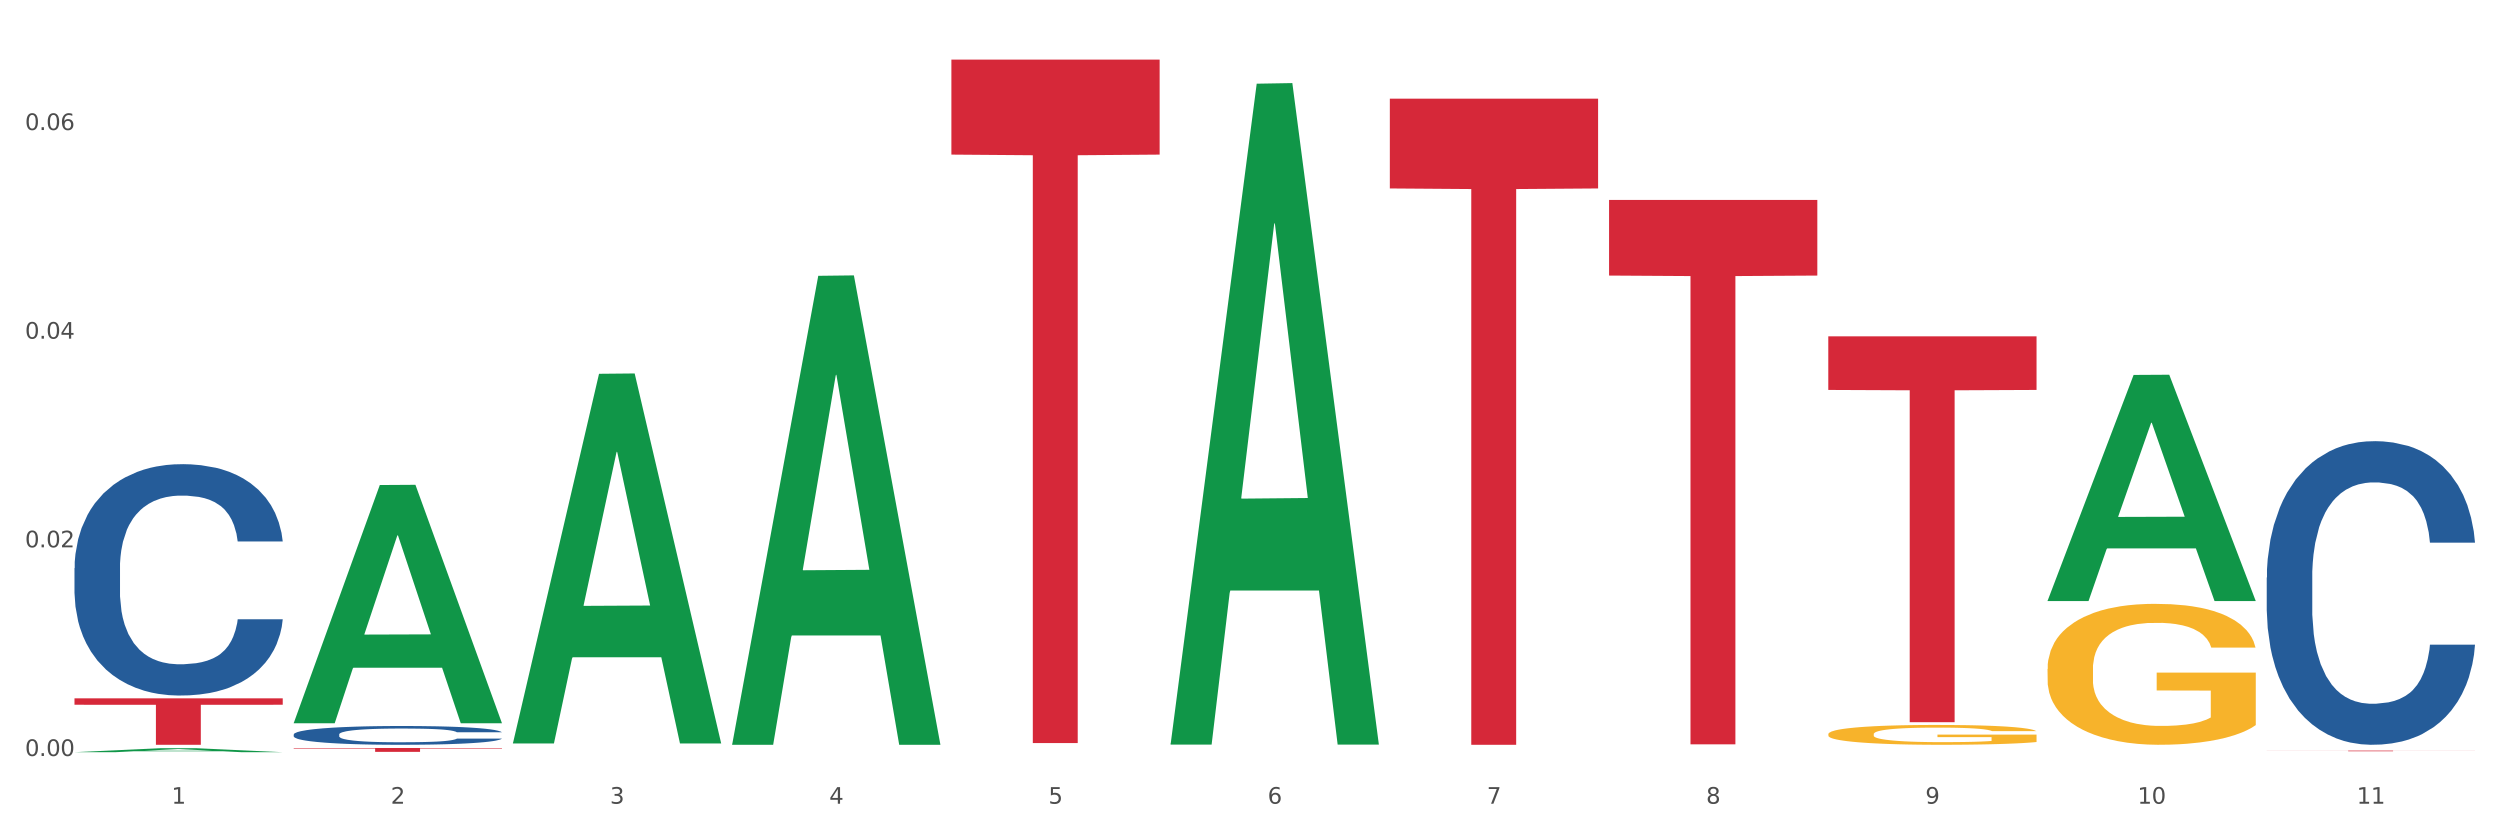
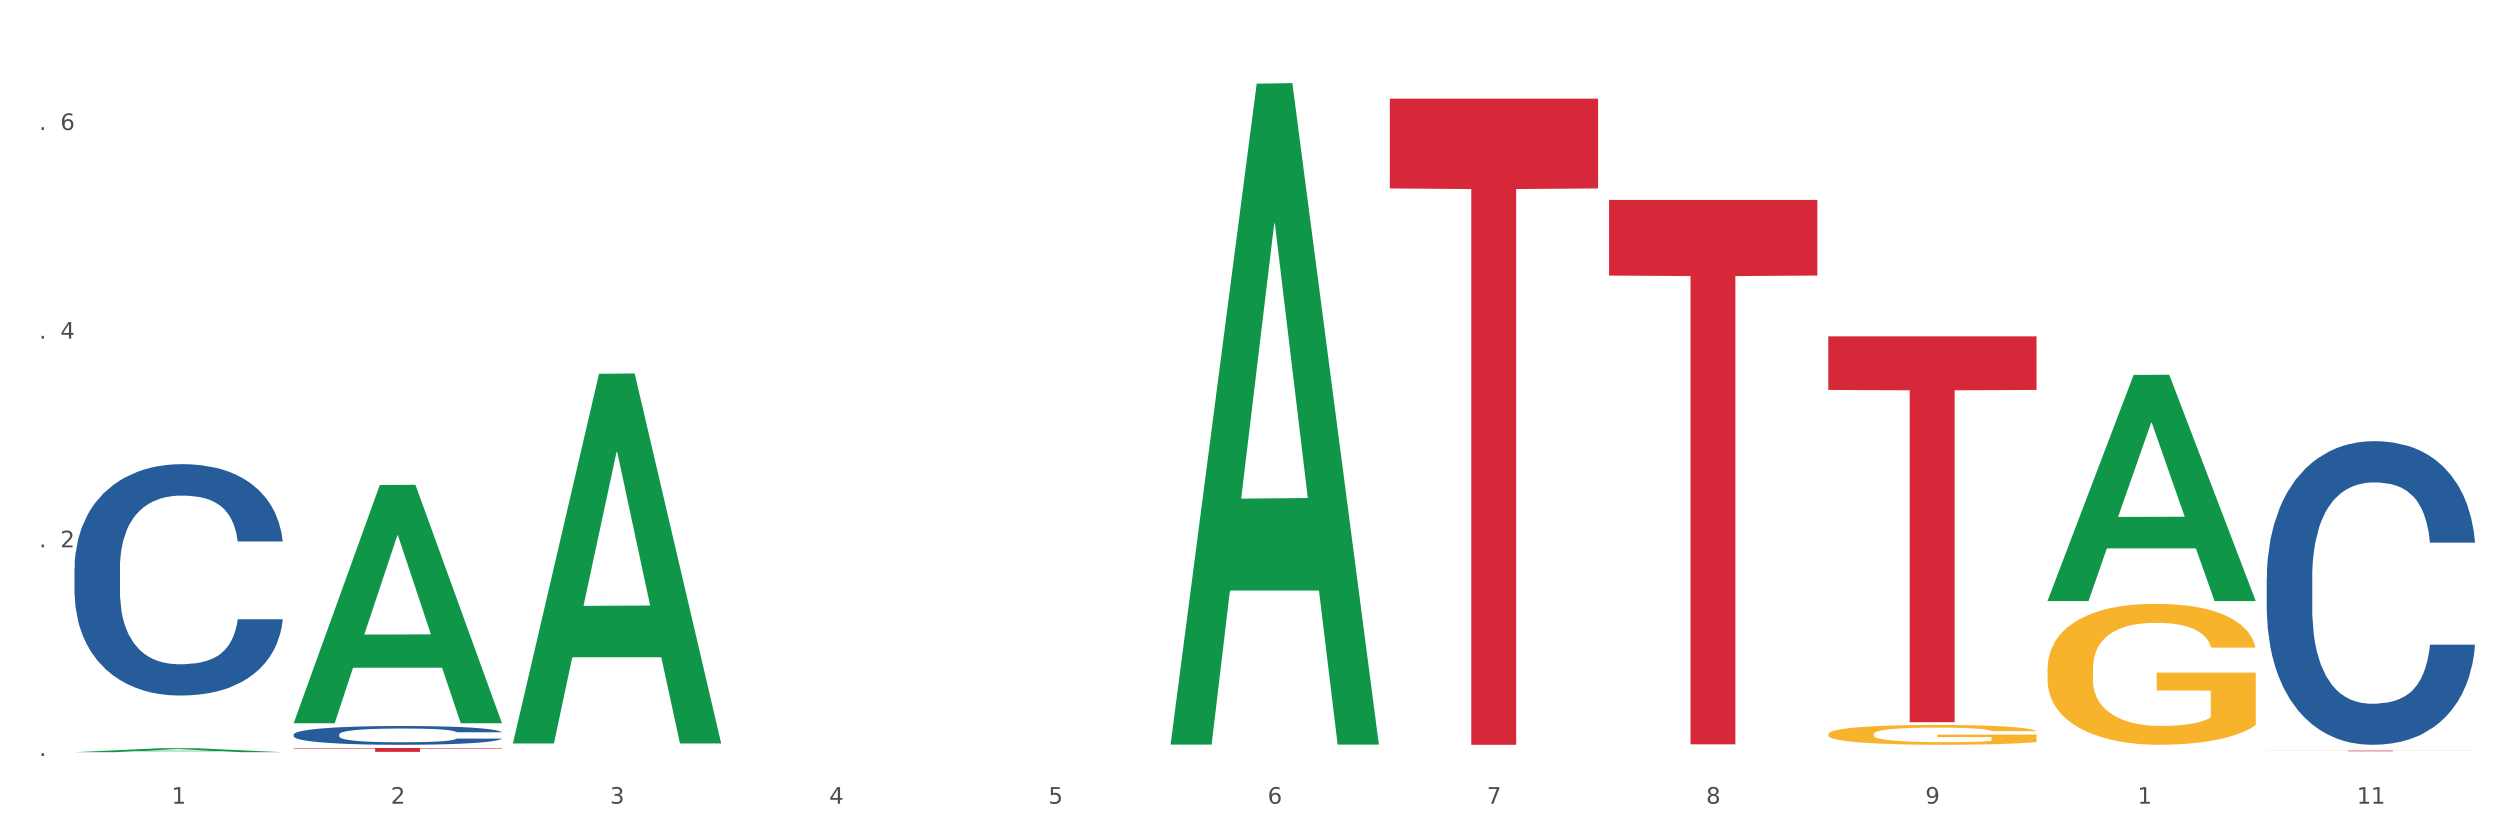
<svg xmlns="http://www.w3.org/2000/svg" xmlns:xlink="http://www.w3.org/1999/xlink" width="1080pt" height="360pt" viewBox="0 0 1080 360" version="1.1">
  <rect x="0" y="0" width="1080" height="360" fill="#333333" stroke="none" />
  <defs>
    <style type="text/css">*{stroke-linejoin: round; stroke-linecap: butt}</style>
  </defs>
  <g id="figure_1">
    <g id="patch_1">
      <path d="M 0 360  L 1080 360  L 1080 0  L 0 0  z " style="fill: #ffffff; stroke: #ffffff; stroke-linejoin: miter" />
    </g>
    <g id="axes_1">
      <g id="matplotlib.axis_1">
        <g id="xtick_1">
          <g id="text_1">
            <g style="fill: #4d4d4d" transform="translate(74.106 347.204) scale(0.096 -0.096)">
              <defs>
                <path id="DejaVuSans-31" d="M 794 531  L 1825 531  L 1825 4091  L 703 3866  L 703 4441  L 1819 4666  L 2450 4666  L 2450 531  L 3481 531  L 3481 0  L 794 0  L 794 531  z " transform="scale(0.016)" />
              </defs>
              <use xlink:href="#DejaVuSans-31" />
            </g>
          </g>
        </g>
        <g id="xtick_2">
          <g id="text_2">
            <g style="fill: #4d4d4d" transform="translate(168.812 347.204) scale(0.096 -0.096)">
              <defs>
                <path id="DejaVuSans-32" d="M 1228 531  L 3431 531  L 3431 0  L 469 0  L 469 531  Q 828 903 1448 1529  Q 2069 2156 2228 2338  Q 2531 2678 2651 2914  Q 2772 3150 2772 3378  Q 2772 3750 2511 3984  Q 2250 4219 1831 4219  Q 1534 4219 1204 4116  Q 875 4013 500 3803  L 500 4441  Q 881 4594 1212 4672  Q 1544 4750 1819 4750  Q 2544 4750 2975 4387  Q 3406 4025 3406 3419  Q 3406 3131 3298 2873  Q 3191 2616 2906 2266  Q 2828 2175 2409 1742  Q 1991 1309 1228 531  z " transform="scale(0.016)" />
              </defs>
              <use xlink:href="#DejaVuSans-32" />
            </g>
          </g>
        </g>
        <g id="xtick_3">
          <g id="text_3">
            <g style="fill: #4d4d4d" transform="translate(263.517 347.204) scale(0.096 -0.096)">
              <defs>
                <path id="DejaVuSans-33" d="M 2597 2516  Q 3050 2419 3304 2112  Q 3559 1806 3559 1356  Q 3559 666 3084 287  Q 2609 -91 1734 -91  Q 1441 -91 1130 -33  Q 819 25 488 141  L 488 750  Q 750 597 1062 519  Q 1375 441 1716 441  Q 2309 441 2620 675  Q 2931 909 2931 1356  Q 2931 1769 2642 2001  Q 2353 2234 1838 2234  L 1294 2234  L 1294 2753  L 1863 2753  Q 2328 2753 2575 2939  Q 2822 3125 2822 3475  Q 2822 3834 2567 4026  Q 2313 4219 1838 4219  Q 1578 4219 1281 4162  Q 984 4106 628 3988  L 628 4550  Q 988 4650 1302 4700  Q 1616 4750 1894 4750  Q 2613 4750 3031 4423  Q 3450 4097 3450 3541  Q 3450 3153 3228 2886  Q 3006 2619 2597 2516  z " transform="scale(0.016)" />
              </defs>
              <use xlink:href="#DejaVuSans-33" />
            </g>
          </g>
        </g>
        <g id="xtick_4">
          <g id="text_4">
            <g style="fill: #4d4d4d" transform="translate(358.223 347.204) scale(0.096 -0.096)">
              <defs>
                <path id="DejaVuSans-34" d="M 2419 4116  L 825 1625  L 2419 1625  L 2419 4116  z M 2253 4666  L 3047 4666  L 3047 1625  L 3713 1625  L 3713 1100  L 3047 1100  L 3047 0  L 2419 0  L 2419 1100  L 313 1100  L 313 1709  L 2253 4666  z " transform="scale(0.016)" />
              </defs>
              <use xlink:href="#DejaVuSans-34" />
            </g>
          </g>
        </g>
        <g id="xtick_5">
          <g id="text_5">
            <g style="fill: #4d4d4d" transform="translate(452.928 347.204) scale(0.096 -0.096)">
              <defs>
                <path id="DejaVuSans-35" d="M 691 4666  L 3169 4666  L 3169 4134  L 1269 4134  L 1269 2991  Q 1406 3038 1543 3061  Q 1681 3084 1819 3084  Q 2600 3084 3056 2656  Q 3513 2228 3513 1497  Q 3513 744 3044 326  Q 2575 -91 1722 -91  Q 1428 -91 1123 -41  Q 819 9 494 109  L 494 744  Q 775 591 1075 516  Q 1375 441 1709 441  Q 2250 441 2565 725  Q 2881 1009 2881 1497  Q 2881 1984 2565 2268  Q 2250 2553 1709 2553  Q 1456 2553 1204 2497  Q 953 2441 691 2322  L 691 4666  z " transform="scale(0.016)" />
              </defs>
              <use xlink:href="#DejaVuSans-35" />
            </g>
          </g>
        </g>
        <g id="xtick_6">
          <g id="text_6">
            <g style="fill: #4d4d4d" transform="translate(547.634 347.204) scale(0.096 -0.096)">
              <defs>
                <path id="DejaVuSans-36" d="M 2113 2584  Q 1688 2584 1439 2293  Q 1191 2003 1191 1497  Q 1191 994 1439 701  Q 1688 409 2113 409  Q 2538 409 2786 701  Q 3034 994 3034 1497  Q 3034 2003 2786 2293  Q 2538 2584 2113 2584  z M 3366 4563  L 3366 3988  Q 3128 4100 2886 4159  Q 2644 4219 2406 4219  Q 1781 4219 1451 3797  Q 1122 3375 1075 2522  Q 1259 2794 1537 2939  Q 1816 3084 2150 3084  Q 2853 3084 3261 2657  Q 3669 2231 3669 1497  Q 3669 778 3244 343  Q 2819 -91 2113 -91  Q 1303 -91 875 529  Q 447 1150 447 2328  Q 447 3434 972 4092  Q 1497 4750 2381 4750  Q 2619 4750 2861 4703  Q 3103 4656 3366 4563  z " transform="scale(0.016)" />
              </defs>
              <use xlink:href="#DejaVuSans-36" />
            </g>
          </g>
        </g>
        <g id="xtick_7">
          <g id="text_7">
            <g style="fill: #4d4d4d" transform="translate(642.339 347.204) scale(0.096 -0.096)">
              <defs>
                <path id="DejaVuSans-37" d="M 525 4666  L 3525 4666  L 3525 4397  L 1831 0  L 1172 0  L 2766 4134  L 525 4134  L 525 4666  z " transform="scale(0.016)" />
              </defs>
              <use xlink:href="#DejaVuSans-37" />
            </g>
          </g>
        </g>
        <g id="xtick_8">
          <g id="text_8">
            <g style="fill: #4d4d4d" transform="translate(737.044 347.204) scale(0.096 -0.096)">
              <defs>
                <path id="DejaVuSans-38" d="M 2034 2216  Q 1584 2216 1326 1975  Q 1069 1734 1069 1313  Q 1069 891 1326 650  Q 1584 409 2034 409  Q 2484 409 2743 651  Q 3003 894 3003 1313  Q 3003 1734 2745 1975  Q 2488 2216 2034 2216  z M 1403 2484  Q 997 2584 770 2862  Q 544 3141 544 3541  Q 544 4100 942 4425  Q 1341 4750 2034 4750  Q 2731 4750 3128 4425  Q 3525 4100 3525 3541  Q 3525 3141 3298 2862  Q 3072 2584 2669 2484  Q 3125 2378 3379 2068  Q 3634 1759 3634 1313  Q 3634 634 3220 271  Q 2806 -91 2034 -91  Q 1263 -91 848 271  Q 434 634 434 1313  Q 434 1759 690 2068  Q 947 2378 1403 2484  z M 1172 3481  Q 1172 3119 1398 2916  Q 1625 2713 2034 2713  Q 2441 2713 2670 2916  Q 2900 3119 2900 3481  Q 2900 3844 2670 4047  Q 2441 4250 2034 4250  Q 1625 4250 1398 4047  Q 1172 3844 1172 3481  z " transform="scale(0.016)" />
              </defs>
              <use xlink:href="#DejaVuSans-38" />
            </g>
          </g>
        </g>
        <g id="xtick_9">
          <g id="text_9">
            <g style="fill: #4d4d4d" transform="translate(831.75 347.204) scale(0.096 -0.096)">
              <defs>
                <path id="DejaVuSans-39" d="M 703 97  L 703 672  Q 941 559 1184 500  Q 1428 441 1663 441  Q 2288 441 2617 861  Q 2947 1281 2994 2138  Q 2813 1869 2534 1725  Q 2256 1581 1919 1581  Q 1219 1581 811 2004  Q 403 2428 403 3163  Q 403 3881 828 4315  Q 1253 4750 1959 4750  Q 2769 4750 3195 4129  Q 3622 3509 3622 2328  Q 3622 1225 3098 567  Q 2575 -91 1691 -91  Q 1453 -91 1209 -44  Q 966 3 703 97  z M 1959 2075  Q 2384 2075 2632 2365  Q 2881 2656 2881 3163  Q 2881 3666 2632 3958  Q 2384 4250 1959 4250  Q 1534 4250 1286 3958  Q 1038 3666 1038 3163  Q 1038 2656 1286 2365  Q 1534 2075 1959 2075  z " transform="scale(0.016)" />
              </defs>
              <use xlink:href="#DejaVuSans-39" />
            </g>
          </g>
        </g>
        <g id="xtick_10">
          <g id="text_10">
            <g style="fill: #4d4d4d" transform="translate(923.401 347.204) scale(0.096 -0.096)">
              <defs>
-                 <path id="DejaVuSans-30" d="M 2034 4250  Q 1547 4250 1301 3770  Q 1056 3291 1056 2328  Q 1056 1369 1301 889  Q 1547 409 2034 409  Q 2525 409 2770 889  Q 3016 1369 3016 2328  Q 3016 3291 2770 3770  Q 2525 4250 2034 4250  z M 2034 4750  Q 2819 4750 3233 4129  Q 3647 3509 3647 2328  Q 3647 1150 3233 529  Q 2819 -91 2034 -91  Q 1250 -91 836 529  Q 422 1150 422 2328  Q 422 3509 836 4129  Q 1250 4750 2034 4750  z " transform="scale(0.016)" />
-               </defs>
+                 </defs>
              <use xlink:href="#DejaVuSans-31" />
              <use xlink:href="#DejaVuSans-30" transform="translate(63.623 0)" />
            </g>
          </g>
        </g>
        <g id="xtick_11">
          <g id="text_11">
            <g style="fill: #4d4d4d" transform="translate(1018.107 347.204) scale(0.096 -0.096)">
              <use xlink:href="#DejaVuSans-31" />
              <use xlink:href="#DejaVuSans-31" transform="translate(63.623 0)" />
            </g>
          </g>
        </g>
        <g id="xtick_12" />
        <g id="xtick_13" />
        <g id="xtick_14" />
        <g id="xtick_15" />
        <g id="xtick_16" />
        <g id="xtick_17" />
        <g id="xtick_18" />
        <g id="xtick_19" />
        <g id="xtick_20" />
        <g id="xtick_21" />
      </g>
      <g id="matplotlib.axis_2">
        <g id="ytick_1">
          <g id="text_12">
            <g style="fill: #4d4d4d" transform="translate(10.8 326.587) scale(0.096 -0.096)">
              <defs>
                <path id="DejaVuSans-2e" d="M 684 794  L 1344 794  L 1344 0  L 684 0  L 684 794  z " transform="scale(0.016)" />
              </defs>
              <use xlink:href="#DejaVuSans-30" />
              <use xlink:href="#DejaVuSans-2e" transform="translate(63.623 0)" />
              <use xlink:href="#DejaVuSans-30" transform="translate(95.41 0)" />
              <use xlink:href="#DejaVuSans-30" transform="translate(159.033 0)" />
            </g>
          </g>
        </g>
        <g id="ytick_2">
          <g id="text_13">
            <g style="fill: #4d4d4d" transform="translate(10.8 236.449) scale(0.096 -0.096)">
              <use xlink:href="#DejaVuSans-30" />
              <use xlink:href="#DejaVuSans-2e" transform="translate(63.623 0)" />
              <use xlink:href="#DejaVuSans-30" transform="translate(95.41 0)" />
              <use xlink:href="#DejaVuSans-32" transform="translate(159.033 0)" />
            </g>
          </g>
        </g>
        <g id="ytick_3">
          <g id="text_14">
            <g style="fill: #4d4d4d" transform="translate(10.8 146.311) scale(0.096 -0.096)">
              <use xlink:href="#DejaVuSans-30" />
              <use xlink:href="#DejaVuSans-2e" transform="translate(63.623 0)" />
              <use xlink:href="#DejaVuSans-30" transform="translate(95.41 0)" />
              <use xlink:href="#DejaVuSans-34" transform="translate(159.033 0)" />
            </g>
          </g>
        </g>
        <g id="ytick_4">
          <g id="text_15">
            <g style="fill: #4d4d4d" transform="translate(10.8 56.173) scale(0.096 -0.096)">
              <use xlink:href="#DejaVuSans-30" />
              <use xlink:href="#DejaVuSans-2e" transform="translate(63.623 0)" />
              <use xlink:href="#DejaVuSans-30" transform="translate(95.41 0)" />
              <use xlink:href="#DejaVuSans-36" transform="translate(159.033 0)" />
            </g>
          </g>
        </g>
        <g id="ytick_5" />
        <g id="ytick_6" />
        <g id="ytick_7" />
      </g>
      <g id="PolyCollection_1">
        <path d="M 32.175 324.946  L 32.268 324.945  L 69.369 323.224  L 84.766 323.222  L 122.145 324.95  L 104.337 324.95  L 96.267 324.547  L 57.96 324.547  L 57.682 324.554  L 49.891 324.95  L 32.175 324.95  L 32.175 324.946  L 62.783 324.307  L 91.444 324.306  L 77.253 323.591  L 77.067 323.587  L 76.882 323.592  L 62.691 324.306  L 62.783 324.307  L 32.175 324.946  z " clip-path="url(#pb61b08205d)" style="fill: #109648" />
        <path d="M 32.175 245.429  L 32.281 245.338  L 32.281 242.782  L 32.6 239.313  L 33.77 232.923  L 35.259 228.084  L 37.811 222.424  L 39.194 220.051  L 41.002 217.403  L 44.724 213.113  L 48.978 209.461  L 51.956 207.453  L 54.189 206.175  L 59.187 203.892  L 62.059 202.888  L 65.036 202.067  L 67.589 201.519  L 71.843 200.88  L 75.246 200.606  L 79.181 200.515  L 82.477 200.606  L 86.838 200.971  L 93.219 202.067  L 95.665 202.706  L 98.961 203.801  L 102.365 205.262  L 105.13 206.722  L 108.32 208.822  L 111.617 211.561  L 114.807 215.03  L 117.041 218.225  L 118.848 221.603  L 120.444 225.711  L 121.613 230.184  L 122.145 233.927  L 102.684 233.927  L 102.152 230.549  L 101.088 226.898  L 100.025 224.433  L 98.855 222.424  L 97.047 220.142  L 95.452 218.681  L 92.793 216.947  L 90.347 215.851  L 88.327 215.212  L 85.881 214.665  L 80.67 214.117  L 76.947 214.117  L 74.608 214.299  L 71.736 214.756  L 69.29 215.395  L 66.419 216.49  L 64.186 217.677  L 61.952 219.229  L 60.676 220.325  L 58.762 222.333  L 57.486 223.976  L 55.784 226.806  L 54.827 228.815  L 53.126 234.018  L 52.381 237.852  L 52.062 240.5  L 51.849 243.421  L 51.849 257.662  L 52.487 264.053  L 53.019 266.791  L 53.87 269.895  L 55.465 273.912  L 57.805 277.838  L 60.251 280.668  L 62.271 282.402  L 64.186 283.68  L 66.1 284.684  L 68.44 285.597  L 70.354 286.145  L 73.225 286.693  L 76.628 286.967  L 79.287 286.967  L 84.711 286.51  L 87.157 286.054  L 89.496 285.415  L 92.049 284.41  L 94.069 283.315  L 95.239 282.493  L 97.153 280.759  L 98.642 278.933  L 99.919 276.833  L 100.769 275.008  L 101.726 272.269  L 102.471 269.165  L 102.684 267.522  L 122.145 267.522  L 121.72 270.808  L 120.975 274.003  L 119.487 278.294  L 118.317 280.759  L 116.509 283.771  L 114.595 286.328  L 111.936 289.158  L 109.49 291.257  L 106.937 293.083  L 104.172 294.726  L 99.174 297.009  L 97.366 297.648  L 93.538 298.743  L 90.56 299.382  L 86.2 300.021  L 81.733 300.386  L 77.054 300.478  L 72.906 300.295  L 68.333 299.747  L 65.462 299.199  L 62.271 298.378  L 58.549 297.1  L 55.04 295.548  L 51.743 293.722  L 48.659 291.622  L 45.788 289.249  L 42.065 285.323  L 39.3 281.489  L 37.28 277.929  L 35.897 274.916  L 34.515 271.082  L 33.77 268.435  L 32.6 262.044  L 32.175 256.11  L 32.175 245.429  z " clip-path="url(#pb61b08205d)" style="fill: #255c99" />
-         <path d="M 410.997 25.759  L 500.967 25.759  L 500.967 66.789  L 465.576 67.066  L 465.576 321.003  L 446.175 321.003  L 446.175 67.066  L 410.997 66.789  L 410.997 26.037  L 410.997 25.759  z " clip-path="url(#pb61b08205d)" style="fill: #d62839" />
        <path d="M 600.408 42.62  L 690.378 42.62  L 690.378 81.41  L 654.987 81.672  L 654.987 321.751  L 635.586 321.751  L 635.586 81.672  L 600.408 81.41  L 600.408 42.882  L 600.408 42.62  z " clip-path="url(#pb61b08205d)" style="fill: #d62839" />
        <path d="M 695.113 86.357  L 785.084 86.357  L 785.084 119.043  L 749.692 119.264  L 749.692 321.565  L 730.291 321.565  L 730.291 119.264  L 695.113 119.043  L 695.113 86.578  L 695.113 86.357  z " clip-path="url(#pb61b08205d)" style="fill: #d62839" />
        <path d="M 789.819 145.285  L 879.789 145.285  L 879.789 168.452  L 844.398 168.608  L 844.398 311.989  L 824.997 311.989  L 824.997 168.608  L 789.819 168.452  L 789.819 145.442  L 789.819 145.285  z " clip-path="url(#pb61b08205d)" style="fill: #d62839" />
        <path d="M 979.23 324.261  L 1069.2 324.261  L 1069.2 324.299  L 1033.809 324.3  L 1033.809 324.539  L 1014.408 324.539  L 1014.408 324.3  L 979.23 324.299  L 979.23 324.261  L 979.23 324.261  z " clip-path="url(#pb61b08205d)" style="fill: #d62839" />
        <path d="M 126.88 323.142  L 216.851 323.142  L 216.851 323.375  L 181.46 323.377  L 181.46 324.818  L 162.058 324.818  L 162.058 323.377  L 126.88 323.375  L 126.88 323.144  L 126.88 323.142  z " clip-path="url(#pb61b08205d)" style="fill: #d62839" />
-         <path d="M 32.175 301.666  L 122.145 301.666  L 122.145 304.457  L 86.754 304.476  L 86.754 321.751  L 67.353 321.751  L 67.353 304.476  L 32.175 304.457  L 32.175 301.685  L 32.175 301.666  z " clip-path="url(#pb61b08205d)" style="fill: #d62839" />
        <path d="M 884.524 288.995  L 884.631 288.94  L 884.631 286.938  L 884.843 285.214  L 885.905 281.044  L 887.499 277.597  L 888.667 275.762  L 889.835 274.26  L 891.216 272.759  L 892.916 271.202  L 895.996 268.923  L 897.908 267.755  L 900.245 266.532  L 904.494 264.752  L 907.575 263.751  L 910.761 262.917  L 915.966 261.916  L 919.365 261.472  L 922.977 261.138  L 927.332 260.916  L 930.625 260.86  L 937.848 261.027  L 944.009 261.527  L 946.983 261.916  L 950.807 262.584  L 952.825 263.029  L 956.118 263.918  L 959.517 265.086  L 961.854 266.087  L 965.359 267.977  L 968.015 269.868  L 970.458 272.203  L 971.733 273.816  L 972.689 275.317  L 973.539 277.041  L 974.388 279.765  L 955.268 279.765  L 954.525 277.819  L 953.356 275.984  L 951.657 274.205  L 950.17 273.093  L 947.62 271.703  L 945.283 270.813  L 942.84 270.146  L 939.866 269.59  L 937.529 269.312  L 934.236 269.089  L 927.757 269.145  L 923.402 269.59  L 920.427 270.146  L 918.515 270.646  L 916.816 271.202  L 914.904 271.981  L 912.673 273.148  L 911.08 274.205  L 909.487 275.539  L 908.212 276.874  L 907.043 278.431  L 906.087 280.099  L 905.344 281.823  L 904.707 283.935  L 904.175 287.438  L 904.175 295.056  L 904.388 296.78  L 904.919 299.06  L 905.556 300.783  L 906.619 302.841  L 907.575 304.231  L 909.38 306.232  L 911.399 307.901  L 912.992 308.957  L 914.585 309.847  L 917.347 311.07  L 920.427 312.071  L 923.083 312.682  L 926.695 313.238  L 929.138 313.461  L 931.262 313.572  L 936.467 313.572  L 940.185 313.405  L 944.327 313.016  L 947.514 312.516  L 950.17 311.904  L 953.144 310.903  L 955.056 309.958  L 955.056 298.337  L 931.687 298.281  L 931.687 290.552  L 974.495 290.552  L 974.495 313.238  L 972.689 314.406  L 970.671 315.463  L 968.546 316.408  L 965.359 317.576  L 961.535 318.688  L 958.136 319.466  L 954.525 320.133  L 950.276 320.745  L 944.752 321.301  L 941.353 321.523  L 937.104 321.69  L 932.112 321.746  L 927.757 321.635  L 923.508 321.357  L 919.047 320.856  L 914.691 320.133  L 911.399 319.41  L 908.106 318.521  L 904.6 317.353  L 901.839 316.241  L 899.714 315.24  L 897.377 313.961  L 894.828 312.293  L 892.916 310.792  L 891.216 309.235  L 889.411 307.233  L 888.136 305.51  L 886.861 303.341  L 886.118 301.729  L 885.268 299.226  L 884.631 295.723  L 884.524 288.995  z " clip-path="url(#pb61b08205d)" style="fill: #f7b32b" />
        <path d="M 979.23 249.517  L 979.336 249.397  L 979.336 246.043  L 979.655 241.491  L 980.825 233.105  L 982.314 226.756  L 984.866 219.329  L 986.249 216.215  L 988.057 212.741  L 991.779 207.111  L 996.033 202.319  L 999.01 199.684  L 1001.244 198.007  L 1006.242 195.012  L 1009.114 193.694  L 1012.091 192.616  L 1014.644 191.897  L 1018.898 191.059  L 1022.301 190.699  L 1026.236 190.58  L 1029.532 190.699  L 1033.893 191.178  L 1040.273 192.616  L 1042.719 193.455  L 1046.016 194.892  L 1049.419 196.809  L 1052.184 198.725  L 1055.375 201.481  L 1058.672 205.074  L 1061.862 209.626  L 1064.095 213.819  L 1065.903 218.251  L 1067.498 223.642  L 1068.668 229.512  L 1069.2 234.423  L 1049.738 234.423  L 1049.207 229.991  L 1048.143 225.199  L 1047.08 221.965  L 1045.91 219.329  L 1044.102 216.335  L 1042.507 214.418  L 1039.848 212.142  L 1037.402 210.704  L 1035.381 209.866  L 1032.935 209.147  L 1027.724 208.428  L 1024.002 208.428  L 1021.663 208.668  L 1018.791 209.267  L 1016.345 210.105  L 1013.474 211.543  L 1011.24 213.1  L 1009.007 215.137  L 1007.731 216.574  L 1005.817 219.21  L 1004.541 221.366  L 1002.839 225.079  L 1001.882 227.715  L 1000.18 234.543  L 999.436 239.574  L 999.117 243.048  L 998.904 246.881  L 998.904 265.569  L 999.542 273.954  L 1000.074 277.548  L 1000.925 281.621  L 1002.52 286.892  L 1004.86 292.043  L 1007.306 295.756  L 1009.326 298.032  L 1011.24 299.709  L 1013.155 301.027  L 1015.494 302.225  L 1017.409 302.943  L 1020.28 303.662  L 1023.683 304.022  L 1026.342 304.022  L 1031.766 303.423  L 1034.212 302.824  L 1036.551 301.985  L 1039.104 300.667  L 1041.124 299.23  L 1042.294 298.152  L 1044.208 295.876  L 1045.697 293.48  L 1046.973 290.725  L 1047.824 288.329  L 1048.781 284.735  L 1049.526 280.662  L 1049.738 278.506  L 1069.2 278.506  L 1068.775 282.819  L 1068.03 287.011  L 1066.541 292.641  L 1065.371 295.876  L 1063.564 299.829  L 1061.649 303.183  L 1058.991 306.897  L 1056.545 309.652  L 1053.992 312.048  L 1051.227 314.204  L 1046.229 317.199  L 1044.421 318.037  L 1040.592 319.475  L 1037.615 320.313  L 1033.254 321.152  L 1028.788 321.631  L 1024.109 321.751  L 1019.961 321.511  L 1015.388 320.792  L 1012.517 320.074  L 1009.326 318.995  L 1005.604 317.318  L 1002.095 315.282  L 998.798 312.886  L 995.714 310.131  L 992.842 307.016  L 989.12 301.865  L 986.355 296.834  L 984.334 292.162  L 982.952 288.209  L 981.569 283.178  L 980.825 279.704  L 979.655 271.319  L 979.23 263.532  L 979.23 249.517  z " clip-path="url(#pb61b08205d)" style="fill: #255c99" />
        <path d="M 789.819 317.139  L 789.925 317.132  L 789.925 316.85  L 790.138 316.607  L 791.2 316.02  L 792.793 315.535  L 793.962 315.276  L 795.13 315.065  L 796.511 314.853  L 798.21 314.634  L 801.291 314.313  L 803.203 314.149  L 805.54 313.977  L 809.789 313.726  L 812.869 313.585  L 816.056 313.468  L 821.261 313.327  L 824.66 313.264  L 828.271 313.217  L 832.626 313.186  L 835.919 313.178  L 843.142 313.202  L 849.303 313.272  L 852.277 313.327  L 856.101 313.421  L 858.12 313.483  L 861.413 313.609  L 864.812 313.773  L 867.149 313.914  L 870.654 314.18  L 873.309 314.446  L 875.753 314.775  L 877.027 315.002  L 877.983 315.214  L 878.833 315.456  L 879.683 315.84  L 860.563 315.84  L 859.819 315.566  L 858.651 315.308  L 856.951 315.057  L 855.464 314.9  L 852.915 314.705  L 850.578 314.579  L 848.135 314.485  L 845.161 314.407  L 842.824 314.368  L 839.531 314.337  L 833.051 314.345  L 828.696 314.407  L 825.722 314.485  L 823.81 314.556  L 822.11 314.634  L 820.198 314.744  L 817.968 314.908  L 816.374 315.057  L 814.781 315.245  L 813.506 315.433  L 812.338 315.652  L 811.382 315.887  L 810.638 316.13  L 810.001 316.427  L 809.47 316.92  L 809.47 317.993  L 809.682 318.236  L 810.213 318.556  L 810.851 318.799  L 811.913 319.089  L 812.869 319.285  L 814.675 319.566  L 816.693 319.801  L 818.286 319.95  L 819.88 320.075  L 822.641 320.248  L 825.722 320.388  L 828.377 320.475  L 831.989 320.553  L 834.432 320.584  L 836.557 320.6  L 841.761 320.6  L 845.479 320.576  L 849.622 320.522  L 852.809 320.451  L 855.464 320.365  L 858.438 320.224  L 860.35 320.091  L 860.35 318.455  L 836.981 318.447  L 836.981 317.359  L 879.789 317.359  L 879.789 320.553  L 877.983 320.717  L 875.965 320.866  L 873.841 320.999  L 870.654 321.164  L 866.83 321.32  L 863.431 321.43  L 859.819 321.524  L 855.57 321.61  L 850.047 321.688  L 846.648 321.719  L 842.399 321.743  L 837.406 321.751  L 833.051 321.735  L 828.802 321.696  L 824.341 321.625  L 819.986 321.524  L 816.693 321.422  L 813.4 321.297  L 809.895 321.132  L 807.133 320.976  L 805.009 320.835  L 802.672 320.655  L 800.122 320.42  L 798.21 320.208  L 796.511 319.989  L 794.705 319.707  L 793.43 319.465  L 792.156 319.159  L 791.412 318.932  L 790.562 318.58  L 789.925 318.087  L 789.819 317.139  z " clip-path="url(#pb61b08205d)" style="fill: #f7b32b" />
        <path d="M 126.88 317.278  L 126.987 317.271  L 126.987 317.063  L 127.306 316.781  L 128.476 316.262  L 129.965 315.869  L 132.517 315.409  L 133.899 315.216  L 135.707 315.001  L 139.43 314.653  L 143.683 314.356  L 146.661 314.193  L 148.894 314.089  L 153.893 313.904  L 156.764 313.822  L 159.742 313.755  L 162.294 313.711  L 166.548 313.659  L 169.951 313.637  L 173.886 313.629  L 177.183 313.637  L 181.543 313.666  L 187.924 313.755  L 190.37 313.807  L 193.667 313.896  L 197.07 314.015  L 199.835 314.134  L 203.025 314.304  L 206.322 314.527  L 209.513 314.809  L 211.746 315.068  L 213.554 315.343  L 215.149 315.676  L 216.319 316.04  L 216.851 316.344  L 197.389 316.344  L 196.857 316.069  L 195.794 315.773  L 194.73 315.572  L 193.561 315.409  L 191.753 315.224  L 190.157 315.105  L 187.499 314.964  L 185.053 314.875  L 183.032 314.823  L 180.586 314.779  L 175.375 314.734  L 171.653 314.734  L 169.313 314.749  L 166.442 314.786  L 163.996 314.838  L 161.124 314.927  L 158.891 315.024  L 156.658 315.15  L 155.382 315.239  L 153.467 315.402  L 152.191 315.535  L 150.49 315.765  L 149.533 315.928  L 147.831 316.351  L 147.087 316.663  L 146.768 316.878  L 146.555 317.115  L 146.555 318.272  L 147.193 318.791  L 147.725 319.014  L 148.575 319.266  L 150.171 319.592  L 152.51 319.911  L 154.956 320.141  L 156.977 320.282  L 158.891 320.386  L 160.805 320.468  L 163.145 320.542  L 165.059 320.586  L 167.931 320.631  L 171.334 320.653  L 173.993 320.653  L 179.416 320.616  L 181.862 320.579  L 184.202 320.527  L 186.754 320.445  L 188.775 320.356  L 189.945 320.29  L 191.859 320.149  L 193.348 320  L 194.624 319.83  L 195.475 319.681  L 196.432 319.459  L 197.176 319.207  L 197.389 319.073  L 216.851 319.073  L 216.425 319.34  L 215.681 319.6  L 214.192 319.948  L 213.022 320.149  L 211.214 320.393  L 209.3 320.601  L 206.641 320.831  L 204.195 321.002  L 201.643 321.15  L 198.878 321.283  L 193.88 321.469  L 192.072 321.521  L 188.243 321.61  L 185.265 321.662  L 180.905 321.714  L 176.439 321.743  L 171.759 321.751  L 167.612 321.736  L 163.039 321.691  L 160.167 321.647  L 156.977 321.58  L 153.255 321.476  L 149.745 321.35  L 146.448 321.202  L 143.364 321.031  L 140.493 320.838  L 136.771 320.519  L 134.006 320.208  L 131.985 319.919  L 130.603 319.674  L 129.22 319.362  L 128.476 319.147  L 127.306 318.628  L 126.88 318.146  L 126.88 317.278  z " clip-path="url(#pb61b08205d)" style="fill: #255c99" />
        <path d="M 126.88 312.247  L 126.973 312.15  L 164.074 209.531  L 179.471 209.434  L 216.851 312.441  L 199.042 312.441  L 190.973 288.454  L 152.666 288.454  L 152.387 288.841  L 144.596 312.441  L 126.88 312.441  L 126.88 312.247  L 157.489 274.139  L 186.15 274.043  L 171.958 231.389  L 171.773 231.196  L 171.587 231.486  L 157.396 274.043  L 157.489 274.139  L 126.88 312.247  z " clip-path="url(#pb61b08205d)" style="fill: #109648" />
        <path d="M 221.586 320.871  L 221.679 320.721  L 258.78 161.48  L 274.177 161.33  L 311.556 321.171  L 293.748 321.171  L 285.678 283.95  L 247.371 283.95  L 247.093 284.55  L 239.302 321.171  L 221.586 321.171  L 221.586 320.871  L 252.194 261.737  L 280.855 261.587  L 266.664 195.399  L 266.478 195.099  L 266.293 195.55  L 252.102 261.587  L 252.194 261.737  L 221.586 320.871  z " clip-path="url(#pb61b08205d)" style="fill: #109648" />
-         <path d="M 316.291 321.37  L 316.384 321.179  L 353.485 119.153  L 368.882 118.963  L 406.262 321.751  L 388.453 321.751  L 380.384 274.529  L 342.077 274.529  L 341.798 275.29  L 334.007 321.751  L 316.291 321.751  L 316.291 321.37  L 346.9 246.348  L 375.56 246.157  L 361.369 162.186  L 361.184 161.805  L 360.998 162.376  L 346.807 246.157  L 346.9 246.348  L 316.291 321.37  z " clip-path="url(#pb61b08205d)" style="fill: #109648" />
        <path d="M 505.702 321.134  L 505.795 320.866  L 542.896 36.158  L 558.293 35.89  L 595.673 321.671  L 577.864 321.671  L 569.795 255.123  L 531.488 255.123  L 531.209 256.196  L 523.418 321.671  L 505.702 321.671  L 505.702 321.134  L 536.311 215.408  L 564.971 215.14  L 550.78 96.802  L 550.595 96.266  L 550.409 97.071  L 536.218 215.14  L 536.311 215.408  L 505.702 321.134  z " clip-path="url(#pb61b08205d)" style="fill: #109648" />
        <path d="M 884.524 259.488  L 884.617 259.396  L 921.718 161.972  L 937.115 161.881  L 974.495 259.671  L 956.686 259.671  L 948.616 236.899  L 910.31 236.899  L 910.031 237.267  L 902.24 259.671  L 884.524 259.671  L 884.524 259.488  L 915.133 223.31  L 943.793 223.218  L 929.602 182.724  L 929.417 182.541  L 929.231 182.816  L 915.04 223.218  L 915.133 223.31  L 884.524 259.488  z " clip-path="url(#pb61b08205d)" style="fill: #109648" />
      </g>
    </g>
  </g>
  <defs>
    <clipPath id="pb61b08205d">
      <rect x="32.175" y="10.8" width="1037.025" height="329.109" />
    </clipPath>
  </defs>
</svg>